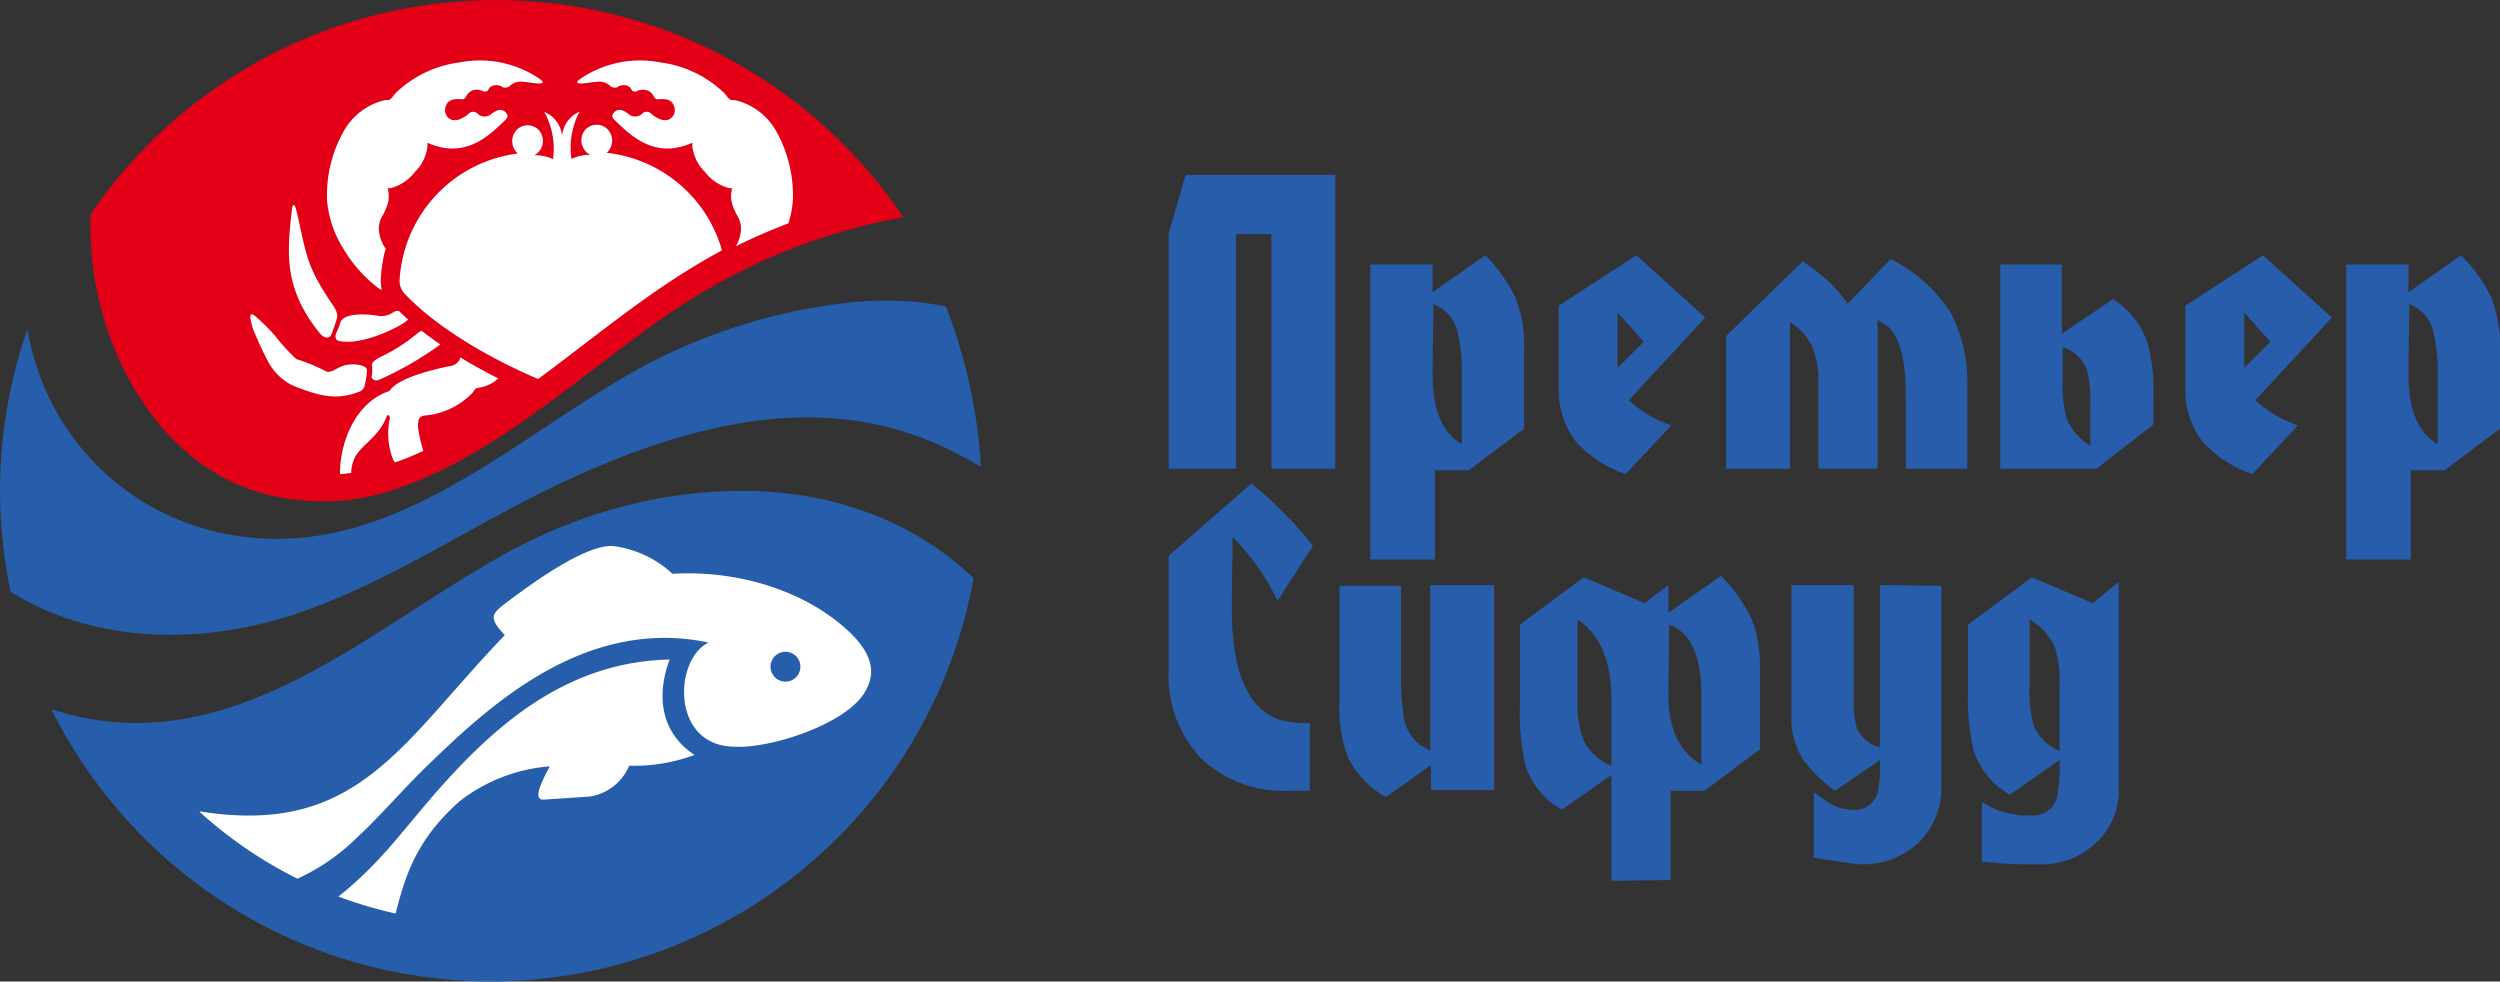
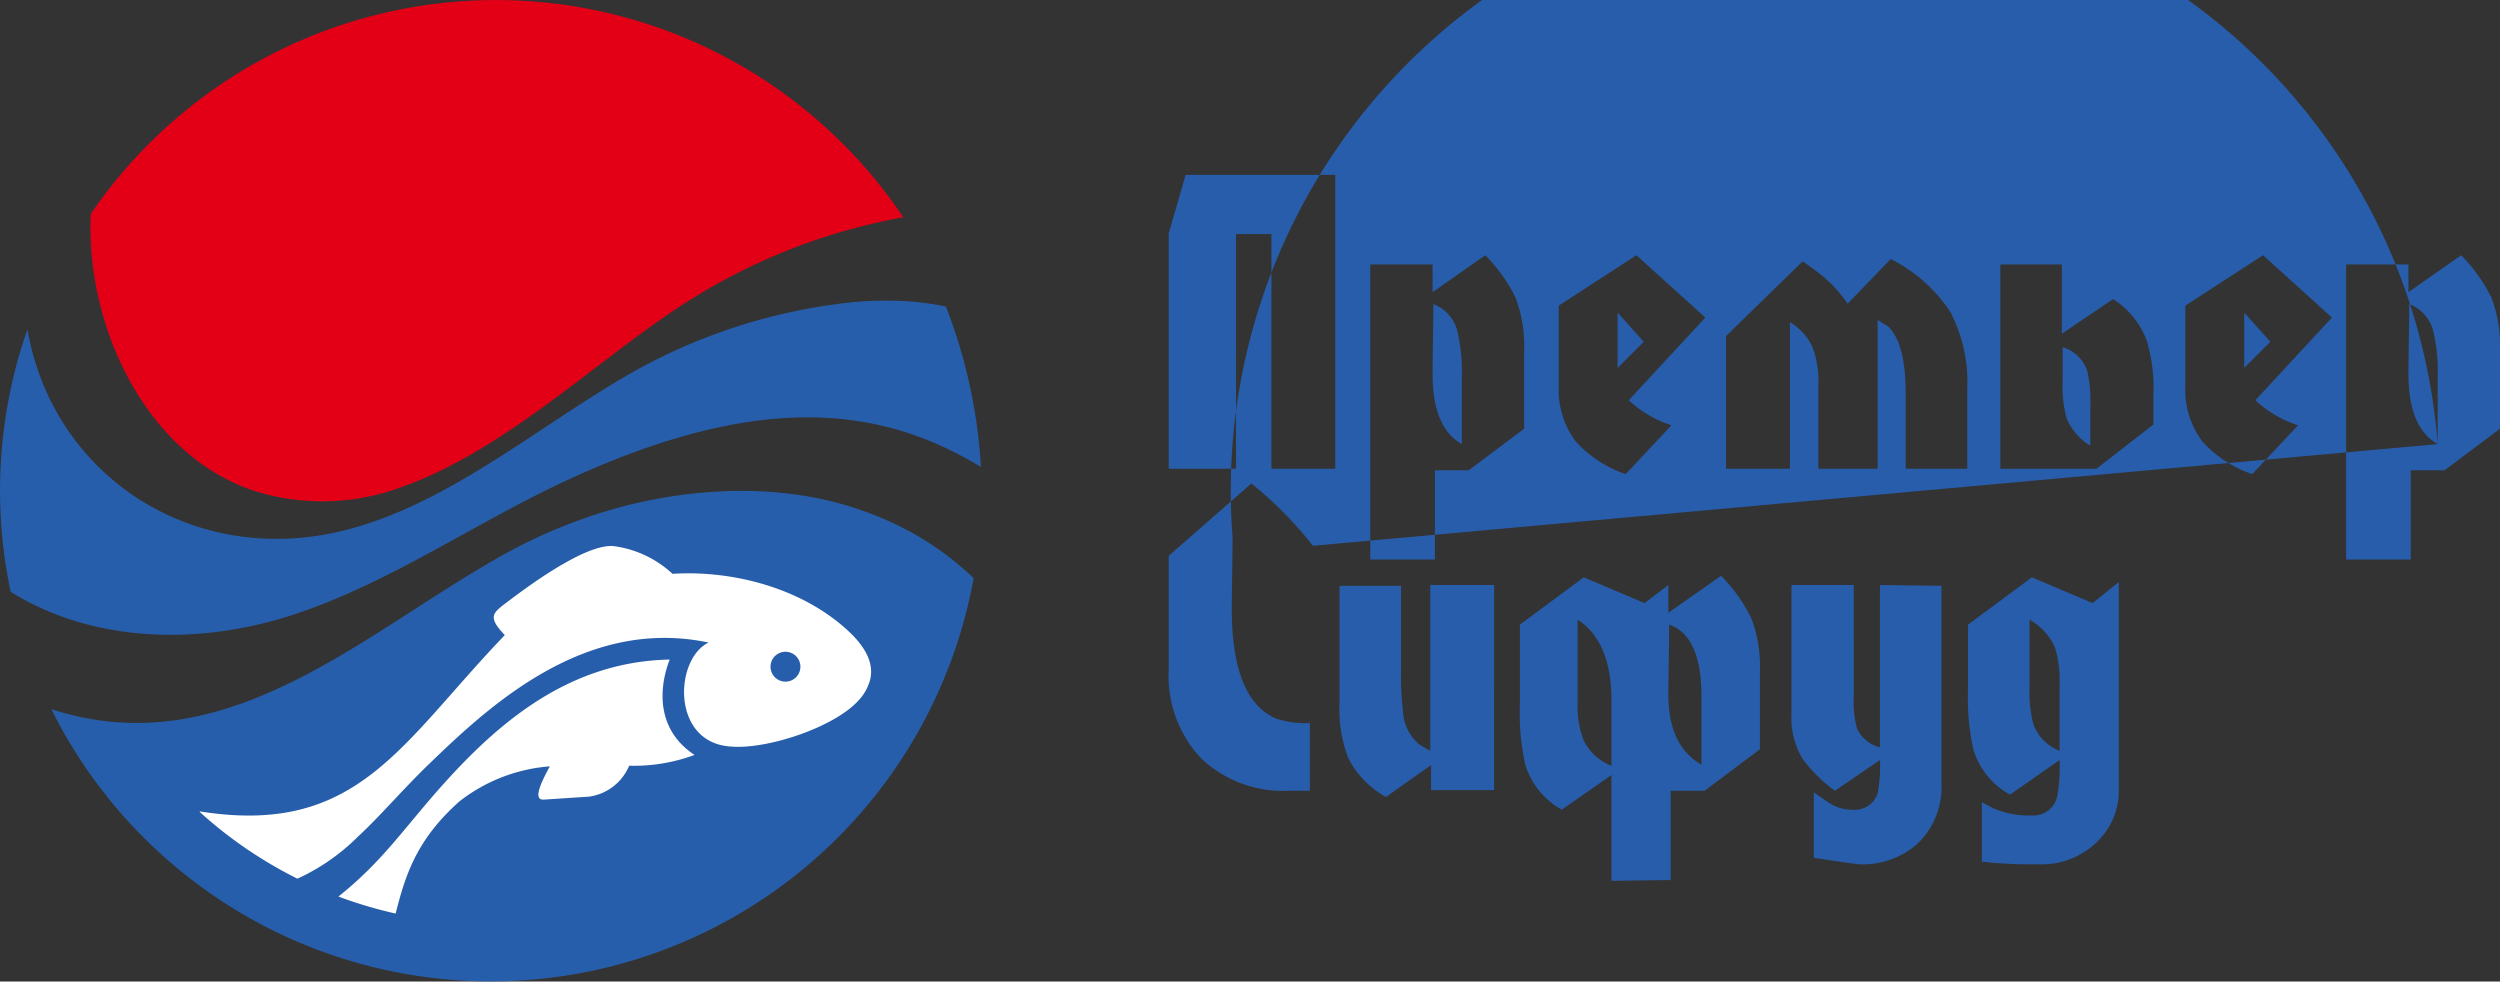
<svg xmlns="http://www.w3.org/2000/svg" width="194.98" height="76.55" viewBox="0 0 194.98 76.55">
  <rect x="0" y="0" width="194.98" height="76.55" fill="#333333" stroke="none" />
  <g id="main_logo" data-name="main logo" transform="translate(-273.5 -23.443)">
-     <path id="Контур_17557" data-name="Контур 17557" d="M14.64,0H9.66V-18.3H6.9V0H1.65V-18.36l1.32-4.56H14.64ZM29.37-3.12,25.05.12H22.41V7.08H17.37V-15.93h4.86v2.16l4.11-2.88a12.562,12.562,0,0,1,2.37,3.33,10.51,10.51,0,0,1,.66,4.05Zm-4.86,1.2V-7.26a13.219,13.219,0,0,0-.3-3.24,3.02,3.02,0,0,0-1.92-2.34q0,.9-.03,2.73t-.03,2.73Q22.23-3.21,24.51-1.92ZM43.5-11.79,37.53-5.34a8.844,8.844,0,0,0,3.33,1.95L37.29.42A9.279,9.279,0,0,1,33.42-2.1a6.654,6.654,0,0,1-1.35-4.35v-6.27l6.06-3.93ZM38.7-9.9l-2.04-2.28v4.32ZM63.93,0h-4.8V-5.85q0-3.99-1.41-5.28-.27-.15-.78-.48V0H52.32V-6.6a7.517,7.517,0,0,0-.465-2.895A4.438,4.438,0,0,0,50.1-11.43V0H45.12V-10.35l5.97-5.82q.72.48,1.32.96a10.126,10.126,0,0,1,2.19,2.34l3.36-3.48a11.9,11.9,0,0,1,4.65,4.125A11.755,11.755,0,0,1,63.93-6.27ZM78.45-3.45,74.01,0h-7.5V-15.93h4.8v5.4l3.99-2.7a6.536,6.536,0,0,1,2.64,3.27,12.828,12.828,0,0,1,.51,4.14ZM73.53-1.8V-4.83a10.69,10.69,0,0,0-.24-2.79,2.883,2.883,0,0,0-1.92-1.86v2.67a9.614,9.614,0,0,0,.3,2.85A4.5,4.5,0,0,0,73.53-1.8Zm18.84-9.99L86.4-5.34a8.844,8.844,0,0,0,3.33,1.95L86.16.42A9.279,9.279,0,0,1,82.29-2.1a6.654,6.654,0,0,1-1.35-4.35v-6.27L87-16.65ZM87.57-9.9l-2.04-2.28v4.32Zm17.91,6.78L101.16.12H98.52V7.08H93.48V-15.93h4.86v2.16l4.11-2.88a12.562,12.562,0,0,1,2.37,3.33,10.51,10.51,0,0,1,.66,4.05Zm-4.86,1.2V-7.26a13.219,13.219,0,0,0-.3-3.24,3.02,3.02,0,0,0-1.92-2.34q0,.9-.03,2.73t-.03,2.73Q98.34-3.21,100.62-1.92ZM12.9,6.01,10.14,10.3A18.455,18.455,0,0,0,6.63,5.32q0,.93-.03,2.805t-.03,2.8q0,7.14,3.51,8.58a7.361,7.361,0,0,0,2.58.33v5.28H11.07a9.292,9.292,0,0,1-6.9-2.535A9.376,9.376,0,0,1,1.65,15.67V6.79L8.1,1.15A30.662,30.662,0,0,1,12.9,6.01ZM27.03,25.06H22.11V23.11L18.6,25.6a7.042,7.042,0,0,1-2.97-3.09,10.775,10.775,0,0,1-.66-4.26V9.13h4.8v6.66a22.781,22.781,0,0,0,.15,3.09,3.619,3.619,0,0,0,1.26,2.61q.18.12.87.51V9.07h4.98Zm20.73-3.18-4.32,3.24H40.8v6.96l-4.62.06V23.89l-3.87,2.7a6.009,6.009,0,0,1-2.85-3.51,18.306,18.306,0,0,1-.42-4.65V12.16l4.98-3.69,4.74,2.01,1.86-1.41v2.16l4.11-2.88a12.562,12.562,0,0,1,2.37,3.33,10.51,10.51,0,0,1,.66,4.05Zm-4.56,1.2V17.74q0-4.71-2.52-5.58,0,.9-.03,2.73t-.03,2.73Q40.62,21.61,43.2,23.08Zm-7.02.09v-5.1q0-4.59-2.64-6.3v6.54a7.194,7.194,0,0,0,.48,2.88A4.054,4.054,0,0,0,36.18,23.17Zm25.74,1.35a6.153,6.153,0,0,1-1.755,4.62A6.4,6.4,0,0,1,55.5,30.85q-.21,0-3.57-.51h.03v-5.1q1.17.81,1.38.93a3.15,3.15,0,0,0,1.56.42,1.894,1.894,0,0,0,2.04-1.26,11.291,11.291,0,0,0,.18-2.61l-3.51,2.4a11.7,11.7,0,0,1-2.52-2.49,6.109,6.109,0,0,1-.87-3.42V9.07h4.86V17.8a8.015,8.015,0,0,0,.24,2.43,2.684,2.684,0,0,0,1.8,1.5V9.07l4.8.06ZM75.75,25a5.491,5.491,0,0,1-1.68,4.08,6.109,6.109,0,0,1-4.56,1.77,33.32,33.32,0,0,1-4.47-.21h.03V25.99a6.546,6.546,0,0,0,3.84,1.05,1.91,1.91,0,0,0,2.04-1.5,13.28,13.28,0,0,0,.18-2.82l-3.87,2.7a6.009,6.009,0,0,1-2.85-3.51,18.306,18.306,0,0,1-.42-4.65v-5.1l4.98-3.69,4.74,2.01,2.04-1.65Zm-4.62-3V16.9a8.9,8.9,0,0,0-.36-2.97,4.746,4.746,0,0,0-1.98-2.16v5.37a9.083,9.083,0,0,0,.33,2.88A3.557,3.557,0,0,0,71.13,22Z" transform="translate(363 60)" fill="#275daa" />
+     <path id="Контур_17557" data-name="Контур 17557" d="M14.64,0H9.66V-18.3H6.9V0H1.65V-18.36l1.32-4.56H14.64ZM29.37-3.12,25.05.12H22.41V7.08H17.37V-15.93h4.86v2.16l4.11-2.88a12.562,12.562,0,0,1,2.37,3.33,10.51,10.51,0,0,1,.66,4.05Zm-4.86,1.2V-7.26a13.219,13.219,0,0,0-.3-3.24,3.02,3.02,0,0,0-1.92-2.34q0,.9-.03,2.73t-.03,2.73Q22.23-3.21,24.51-1.92ZM43.5-11.79,37.53-5.34a8.844,8.844,0,0,0,3.33,1.95L37.29.42A9.279,9.279,0,0,1,33.42-2.1a6.654,6.654,0,0,1-1.35-4.35v-6.27l6.06-3.93ZM38.7-9.9l-2.04-2.28v4.32ZM63.93,0h-4.8V-5.85q0-3.99-1.41-5.28-.27-.15-.78-.48V0H52.32V-6.6a7.517,7.517,0,0,0-.465-2.895A4.438,4.438,0,0,0,50.1-11.43V0H45.12V-10.35l5.97-5.82q.72.48,1.32.96a10.126,10.126,0,0,1,2.19,2.34l3.36-3.48a11.9,11.9,0,0,1,4.65,4.125A11.755,11.755,0,0,1,63.93-6.27ZM78.45-3.45,74.01,0h-7.5V-15.93h4.8v5.4l3.99-2.7a6.536,6.536,0,0,1,2.64,3.27,12.828,12.828,0,0,1,.51,4.14ZM73.53-1.8V-4.83a10.69,10.69,0,0,0-.24-2.79,2.883,2.883,0,0,0-1.92-1.86v2.67a9.614,9.614,0,0,0,.3,2.85A4.5,4.5,0,0,0,73.53-1.8Zm18.84-9.99L86.4-5.34a8.844,8.844,0,0,0,3.33,1.95L86.16.42A9.279,9.279,0,0,1,82.29-2.1a6.654,6.654,0,0,1-1.35-4.35v-6.27L87-16.65ZM87.57-9.9l-2.04-2.28v4.32Zm17.91,6.78L101.16.12H98.52V7.08H93.48V-15.93h4.86v2.16l4.11-2.88a12.562,12.562,0,0,1,2.37,3.33,10.51,10.51,0,0,1,.66,4.05Zm-4.86,1.2V-7.26a13.219,13.219,0,0,0-.3-3.24,3.02,3.02,0,0,0-1.92-2.34q0,.9-.03,2.73t-.03,2.73Q98.34-3.21,100.62-1.92ZA18.455,18.455,0,0,0,6.63,5.32q0,.93-.03,2.805t-.03,2.8q0,7.14,3.51,8.58a7.361,7.361,0,0,0,2.58.33v5.28H11.07a9.292,9.292,0,0,1-6.9-2.535A9.376,9.376,0,0,1,1.65,15.67V6.79L8.1,1.15A30.662,30.662,0,0,1,12.9,6.01ZM27.03,25.06H22.11V23.11L18.6,25.6a7.042,7.042,0,0,1-2.97-3.09,10.775,10.775,0,0,1-.66-4.26V9.13h4.8v6.66a22.781,22.781,0,0,0,.15,3.09,3.619,3.619,0,0,0,1.26,2.61q.18.12.87.51V9.07h4.98Zm20.73-3.18-4.32,3.24H40.8v6.96l-4.62.06V23.89l-3.87,2.7a6.009,6.009,0,0,1-2.85-3.51,18.306,18.306,0,0,1-.42-4.65V12.16l4.98-3.69,4.74,2.01,1.86-1.41v2.16l4.11-2.88a12.562,12.562,0,0,1,2.37,3.33,10.51,10.51,0,0,1,.66,4.05Zm-4.56,1.2V17.74q0-4.71-2.52-5.58,0,.9-.03,2.73t-.03,2.73Q40.62,21.61,43.2,23.08Zm-7.02.09v-5.1q0-4.59-2.64-6.3v6.54a7.194,7.194,0,0,0,.48,2.88A4.054,4.054,0,0,0,36.18,23.17Zm25.74,1.35a6.153,6.153,0,0,1-1.755,4.62A6.4,6.4,0,0,1,55.5,30.85q-.21,0-3.57-.51h.03v-5.1q1.17.81,1.38.93a3.15,3.15,0,0,0,1.56.42,1.894,1.894,0,0,0,2.04-1.26,11.291,11.291,0,0,0,.18-2.61l-3.51,2.4a11.7,11.7,0,0,1-2.52-2.49,6.109,6.109,0,0,1-.87-3.42V9.07h4.86V17.8a8.015,8.015,0,0,0,.24,2.43,2.684,2.684,0,0,0,1.8,1.5V9.07l4.8.06ZM75.75,25a5.491,5.491,0,0,1-1.68,4.08,6.109,6.109,0,0,1-4.56,1.77,33.32,33.32,0,0,1-4.47-.21h.03V25.99a6.546,6.546,0,0,0,3.84,1.05,1.91,1.91,0,0,0,2.04-1.5,13.28,13.28,0,0,0,.18-2.82l-3.87,2.7a6.009,6.009,0,0,1-2.85-3.51,18.306,18.306,0,0,1-.42-4.65v-5.1l4.98-3.69,4.74,2.01,2.04-1.65Zm-4.62-3V16.9a8.9,8.9,0,0,0-.36-2.97,4.746,4.746,0,0,0-1.98-2.16v5.37a9.083,9.083,0,0,0,.33,2.88A3.557,3.557,0,0,0,71.13,22Z" transform="translate(363 60)" fill="#275daa" />
    <g id="Сгруппировать_1102" data-name="Сгруппировать 1102" transform="translate(0.5)">
      <g id="Сгруппировать_598" data-name="Сгруппировать 598" transform="translate(-0.398)">
        <path id="Контур_4033" data-name="Контур 4033" d="M61.816,45.7A39.493,39.493,0,0,0,56.2,48.186C45.089,54.2,34.31,65.06,20.389,60.533A38.274,38.274,0,0,0,92.32,50.314a23.528,23.528,0,0,0-4.9-3.593,26.1,26.1,0,0,0-9.4-2.978h0a31.1,31.1,0,0,0-3.859-.236A37.3,37.3,0,0,0,61.816,45.7M83.1,28.772a44.377,44.377,0,0,0-17.029,5.286l-.255.143c-7.38,4.178-14.42,10.372-22.624,12.4-11.849,2.929-22.723-4.351-24.665-15.692a38.063,38.063,0,0,0-1.31,20.477c6.641,4.105,15,4.134,22.247,1.712,7.37-2.466,13.922-7.05,20.953-10.331,15.51-7.235,24.927-5.7,32.472-1.124a41.164,41.164,0,0,0-2.731-12.512l-.088-.019a22.391,22.391,0,0,0-4.559-.438c-.792,0-1.6.034-2.41.1" transform="translate(257.014 18.219)" fill="#275eab" />
        <path id="Контур_4034" data-name="Контур 4034" d="M80.978,60.327a1.165,1.165,0,1,1-1.028,1.287,1.164,1.164,0,0,1,1.028-1.287m-8.9.6c-1.007,2.639-.806,5.645,1.939,7.437a13.548,13.548,0,0,1-5.1.843A3.977,3.977,0,0,1,65.8,71.617l-3.536.233c-.863.054-.263-1.255.466-2.594a13.065,13.065,0,0,0-7.041,2.725c-3.376,3-4.226,5.776-4.986,8.756a33.838,33.838,0,0,1-4.459-1.326c3.481-2.779,5.1-5.326,8.152-8.734,4.5-5.018,9.971-9.593,17.676-9.75M35.4,72.764c12.35,1.984,15.685-5.281,23.818-13.743-1.335-1.4-.972-1.706.1-2.514,1.62-1.227,6.13-4.6,8.36-4.431A8.326,8.326,0,0,1,72.3,54.242c.186-.013.37-.023.553-.029,4.664-.156,9.81,1.32,13.244,4.568,1.179,1.115,1.968,2.421,1.6,3.77a3.771,3.771,0,0,1-.872,1.546c-1.955,2.163-7.172,3.824-9.874,3.62-4.764-.2-4.536-6.8-1.843-8.117-9.664-2.038-17.158,5-21.767,9.443-2.058,1.981-3.815,4.07-5.587,5.706a16.206,16.206,0,0,1-4.709,3.268,33.79,33.79,0,0,1-7.539-5.13Z" transform="translate(253.55 13.956)" fill="#fff" fill-rule="evenodd" />
      </g>
      <g id="Сгруппировать_1100" data-name="Сгруппировать 1100" transform="translate(292.523 28.179)">
        <path id="Контур_4023" data-name="Контур 4023" d="M24.545,16.694c-.393,8.679,4.208,18.669,12.638,21.554a17.71,17.71,0,0,0,11.892-.371c8.188-2.967,15.583-10.4,22.445-14.63a46.769,46.769,0,0,1,16.4-6.3,38.269,38.269,0,0,0-63.379-.256" transform="translate(-36.991 -4.736)" fill="#e30016" fill-rule="evenodd" />
-         <path id="Контур_14231" data-name="Контур 14231" d="M49.262,29.582a2.7,2.7,0,0,1-.032.843c-.035.15.242.406.575.256a26.171,26.171,0,0,0,4.785-2.76c-.5-.345-.987-.7-1.45-1.061a.919.919,0,0,0-.335.191,13.726,13.726,0,0,1-2.783,1.8C49.658,29.019,49.2,29.275,49.262,29.582ZM39.771,25.8a4.431,4.431,0,0,0,.406,1.374c.313.763.732,1.623.99,2.1a4.386,4.386,0,0,0,1.895,1.843c1.792.7,3.226,1.233,5.108.524a.721.721,0,0,0,.491-.419,6.058,6.058,0,0,0,.2-1.131c.038-.377-.15-.434-.393-.521a2.506,2.506,0,0,0-2.013.275c-.425.236-.655.265-.878.119a13.9,13.9,0,0,0-2.227-.908,16.043,16.043,0,0,1-1.731-1.91,16.2,16.2,0,0,0-1.441-1.415C39.9,25.511,39.79,25.476,39.771,25.8ZM53.264,36.216a10.919,10.919,0,0,1-.415-1.843c.007-.409-.029-.843.527-.91a5.835,5.835,0,0,0,3.722-1.77c.351-.46.146-.313.891-.486a2.842,2.842,0,0,0,1.118-.639c-1.007-.508-2-1.057-2.956-1.636a.884.884,0,0,1-.661.642c-2.872.578-4.456,1.29-4.862,1.974-2.61.85-3.885,3.942-3.866,6.488.294-.023.588-.055.878-.1a2.684,2.684,0,0,1,.434-1.454c.64-.895,1.8-1.54,2.307-2.894.1-.272.325-.173.255.176a5.566,5.566,0,0,0,.246,3.077c.052.1.1.191.15.284.131-.044.262-.089.393-.137.246-.089.492-.182.738-.281Q52.717,36.477,53.264,36.216ZM46.792,26.208a6.543,6.543,0,0,1-.307.8c-.131.252-.089.562.166.626,1.3.33,3.383-.431,4.741-1.182a3.014,3.014,0,0,0,.684-.476c-.253-.224-.495-.451-.729-.677a.671.671,0,0,0-.415.105,1.672,1.672,0,0,1-1.119.3C49.234,25.57,47.07,25.355,46.792,26.208ZM43.03,17.276c-.429,3.638-.62,6.277,2.117,9.721.368.466.8.527.965.1s.313-.882.4-1.183.007-.613-.329-1.1c-2.188-3.2-2.028-4.067-2.843-7.431C43.243,16.992,43.071,16.931,43.03,17.276Zm21.058-5.609a2.24,2.24,0,0,1,1.364-1.9,5.935,5.935,0,0,0-.633,3.687,3.245,3.245,0,0,1,1.46-.322,1.278,1.278,0,0,1-.4-1.942,1.21,1.21,0,0,1,1.706-.1,1.282,1.282,0,0,1-.019,1.884,10.541,10.541,0,0,1,8.989,7.606q-1.279.694-2.559,1.482c-4.1,2.527-7.893,5.69-11.781,8.553C58.354,28.972,54.287,26.579,51.846,24a1.433,1.433,0,0,1-.429-1.166,10.559,10.559,0,0,1,9.217-9.807,1.28,1.28,0,0,1-.048-1.885,1.206,1.206,0,0,1,1.7.077,1.274,1.274,0,0,1-.37,1.946,3.269,3.269,0,0,1,1.463.3A5.945,5.945,0,0,0,62.7,9.788,2.248,2.248,0,0,1,64.088,11.667Zm8.733-2.332a.894.894,0,0,0-.114-.227l0,0a.807.807,0,0,0-.585-.31,2.24,2.24,0,0,0-.534,0h0a.278.278,0,0,1-.188-.032.666.666,0,0,1-.2-.256.869.869,0,0,0-.553-.428,1.094,1.094,0,0,0-.722.077l-.012.006a.349.349,0,0,1-.272.007.269.269,0,0,1-.147-.128l0-.01a.433.433,0,0,0-.064-.105.652.652,0,0,0-.415-.223.851.851,0,0,0-.463.054.756.756,0,0,0-.147.083.175.175,0,0,1-.077.038.468.468,0,0,1-.134.009.531.531,0,0,1-.383-.156,1.274,1.274,0,0,0-.6-.294c-.466-.1-1.725.268-1.929.061-.045-.045,0-.131.2-.278a8.245,8.245,0,0,1,6.255-1.3,8.743,8.743,0,0,1,5.019,2.415c.067.077.128.154.186.227.227.307.329.3.517.3a.81.81,0,0,1,.2.019,5.022,5.022,0,0,1,3.213,2.559,10.191,10.191,0,0,1,1.211,5.233,7.044,7.044,0,0,1-.352,1.8c-1.386.527-2.744,1.118-4.092,1.783A2.828,2.828,0,0,0,78,19.26a1.924,1.924,0,0,0-.169-1.246,4.767,4.767,0,0,1-.46-.987,2.2,2.2,0,0,1-.07-1.066l.042-.227-.233-.009a3.486,3.486,0,0,1-1.885-1.262,3.334,3.334,0,0,1-.977-1.972l0-.3-.277.109c-2.748,1.076-4.527-.655-5.811-1.907-.182-.173-.188-.332-.105-.46.348-.527.873-.272,1.208.016a.8.8,0,0,0,.479.191.755.755,0,0,0,.492-.134.778.778,0,0,0,.134-.121v0l.016-.016a.515.515,0,0,1,.565-.022l.016.016a2.321,2.321,0,0,0,.7.463,1.029,1.029,0,0,0,.7.067.7.7,0,0,0,.156-.08.788.788,0,0,0,.316-.412A.883.883,0,0,0,72.821,9.335Zm-17.806,0a.9.9,0,0,1,.114-.227v0a.794.794,0,0,1,.581-.31,2.271,2.271,0,0,1,.537,0,.291.291,0,0,0,.191-.032.7.7,0,0,0,.2-.256.855.855,0,0,1,.55-.428,1.093,1.093,0,0,1,.722.077l.016.006a.349.349,0,0,0,.272.007.281.281,0,0,0,.147-.128l0-.01a.421.421,0,0,1,.061-.105.652.652,0,0,1,.415-.223.866.866,0,0,1,.466.054h0a.756.756,0,0,1,.147.083.175.175,0,0,0,.08.038.46.46,0,0,0,.134.009.544.544,0,0,0,.383-.156,1.259,1.259,0,0,1,.595-.294c.466-.1,1.728.268,1.932.061.045-.045-.007-.131-.2-.278a8.248,8.248,0,0,0-6.255-1.3,8.753,8.753,0,0,0-5.022,2.415c-.064.077-.128.154-.182.227-.23.307-.332.3-.52.3a.837.837,0,0,0-.2.019,5.016,5.016,0,0,0-3.21,2.559,10.164,10.164,0,0,0-1.214,5.233,8.3,8.3,0,0,0,1.211,3.674,10.833,10.833,0,0,0,2.83,3.207.65.65,0,0,0,.227.105,2.376,2.376,0,0,1-.051-.272,3.537,3.537,0,0,1-.023-.617,10.91,10.91,0,0,1,.131-1.208q.092-.561.246-1.131a2.609,2.609,0,0,1-.492-1.172,1.9,1.9,0,0,1,.166-1.246,4.781,4.781,0,0,0,.463-.987,2.2,2.2,0,0,0,.067-1.066l-.042-.227.234-.009a3.488,3.488,0,0,0,1.884-1.262,3.321,3.321,0,0,0,.978-1.972l0-.3.277.109c2.751,1.076,4.531-.655,5.815-1.907.179-.173.185-.332.1-.46-.348-.527-.869-.272-1.208.016a.8.8,0,0,1-.479.191.76.76,0,0,1-.491-.134.964.964,0,0,1-.134-.121v0l-.016-.016a.515.515,0,0,0-.565-.022l-.016.016a2.311,2.311,0,0,1-.7.463,1.02,1.02,0,0,1-.7.067.678.678,0,0,1-.159-.08.77.77,0,0,1-.313-.412A.861.861,0,0,1,55.015,9.335Z" transform="translate(-39.77 -5.791)" fill="#fff" />
      </g>
    </g>
  </g>
</svg>